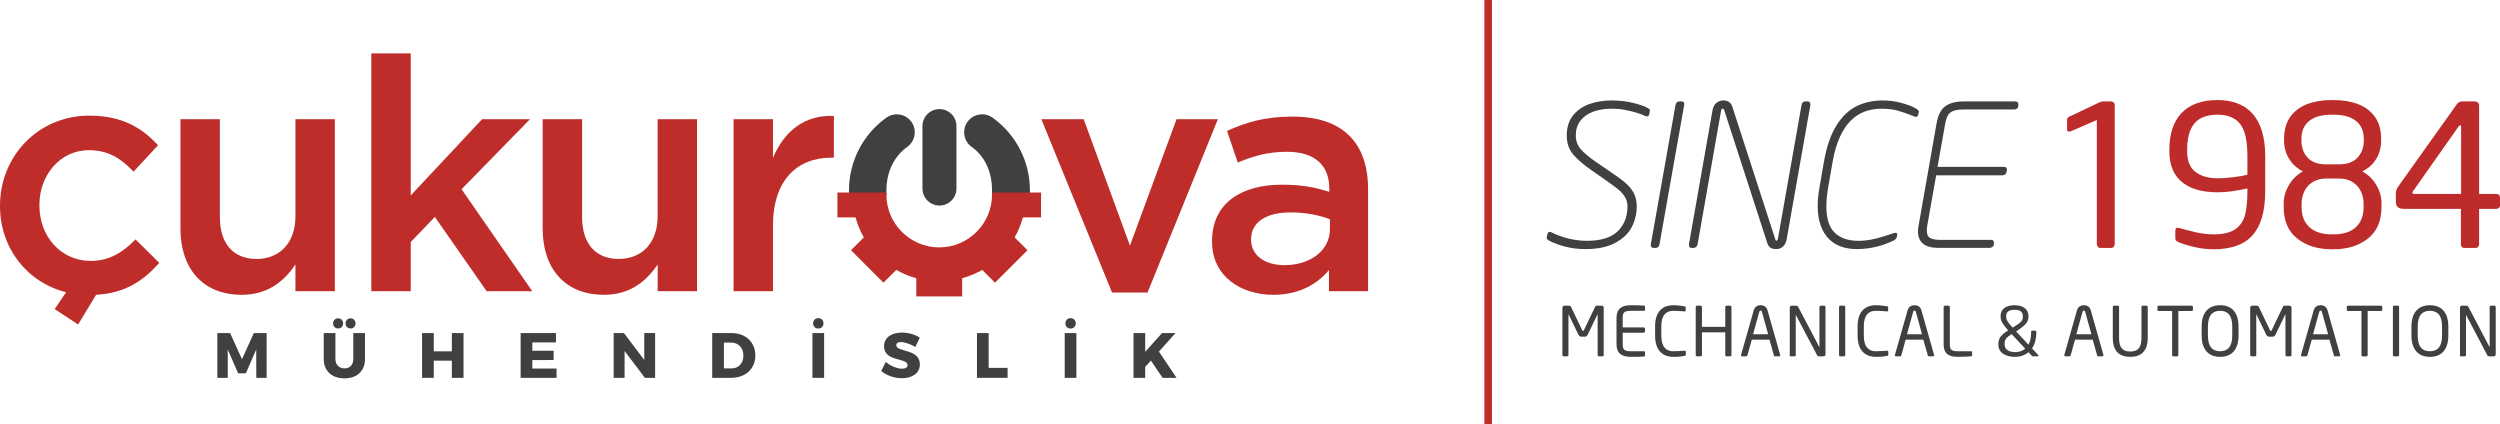
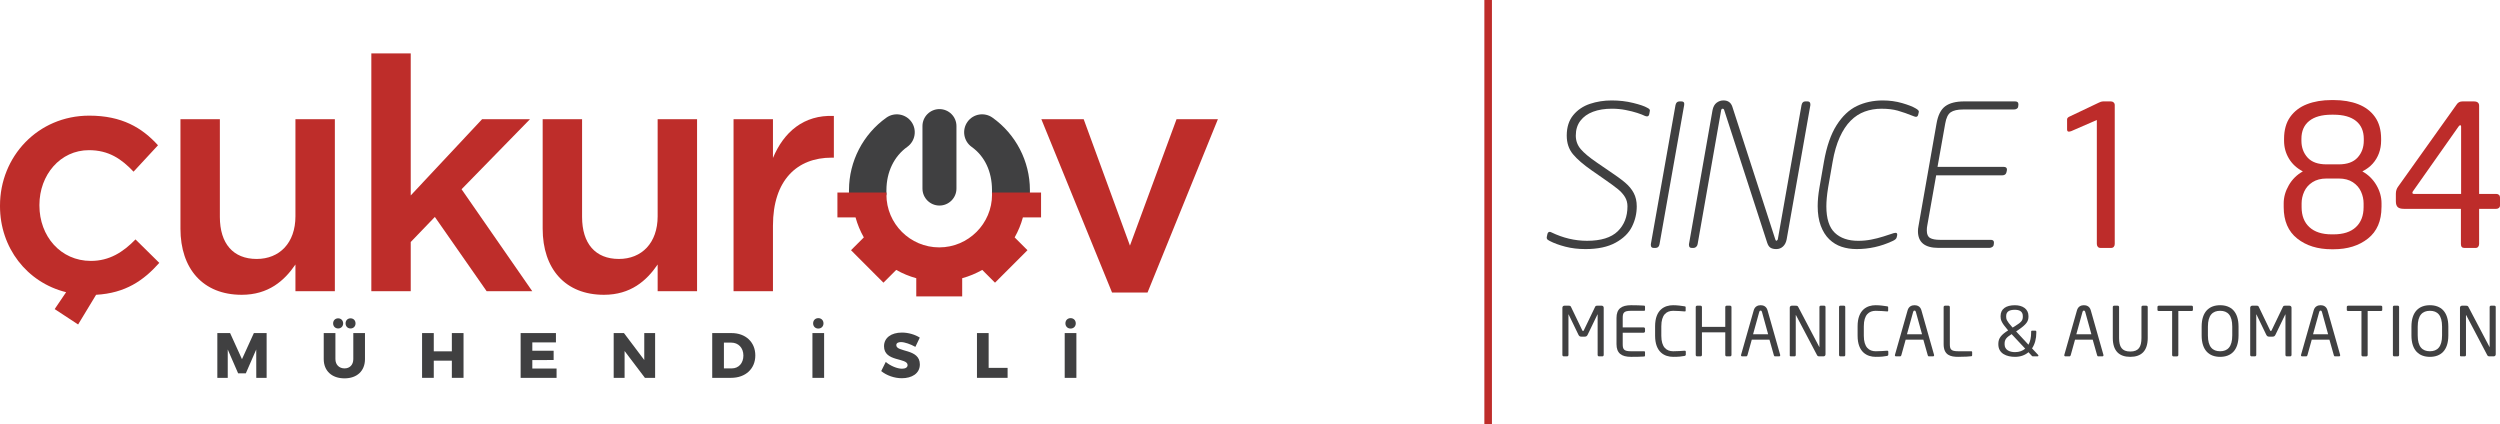
<svg xmlns="http://www.w3.org/2000/svg" version="1.1" id="Layer_1" x="0px" y="0px" width="330px" height="56px" viewBox="0 0 330 56" enable-background="new 0 0 330 56" xml:space="preserve">
  <g>
    <g>
      <path fill="#404041" d="M120.31,16.085c-0.759-1.063-2.242-1.311-3.306-0.555c-3.082,2.192-4.927,5.758-4.937,9.538l-0.001,0.704    h4.94l0.003-0.7c0.009-2.371,1.01-4.441,2.745-5.681C120.817,18.635,121.068,17.15,120.31,16.085" />
      <path fill="#404041" d="M135.948,25.068c-0.009-3.78-1.854-7.347-4.937-9.538c-1.064-0.758-2.547-0.51-3.305,0.555    c-0.758,1.064-0.508,2.549,0.556,3.307c1.721,1.23,2.674,3.247,2.683,5.682l0.003,0.7h5.002L135.948,25.068z" />
      <path fill="#BE2D2A" d="M23.82,30.184V15.735h5.202v12.899c0,3.528,1.764,5.548,4.859,5.548c3.009,0,5.117-2.105,5.117-5.633    V15.735h5.203v22.703h-5.203v-3.525c-1.461,2.15-3.569,4-7.095,4C26.788,38.913,23.82,35.473,23.82,30.184" />
      <polygon fill="#BE2D2A" points="49.016,7.052 49.016,38.438 54.217,38.438 54.217,31.945 57.401,28.635 64.237,38.438     70.258,38.438 60.926,24.98 69.956,15.736 63.636,15.736 54.217,25.798 54.217,7.052   " />
      <path fill="#BE2D2A" d="M71.632,30.184V15.735h5.202v12.899c0,3.528,1.763,5.548,4.859,5.548c3.009,0,5.116-2.105,5.116-5.633    V15.735h5.203v22.703H86.81v-3.525c-1.463,2.15-3.568,4-7.095,4C74.598,38.913,71.632,35.473,71.632,30.184" />
      <path fill="#BE2D2A" d="M96.828,15.735h5.202v5.117c1.418-3.397,4.042-5.719,8.04-5.547v5.506h-0.3    c-4.558,0-7.74,2.966-7.74,8.984v8.645h-5.202V15.735z" />
      <polygon fill="#BE2D2A" points="137.458,15.735 143.047,15.735 149.154,32.42 155.303,15.735 160.762,15.735 151.475,38.611     146.789,38.611   " />
-       <path fill="#BE2D2A" d="M175.424,38.438v-2.793c-1.546,1.85-3.912,3.269-7.351,3.269c-4.301,0-8.084-2.453-8.084-7.009v-0.088    c0-5.031,3.912-7.438,9.201-7.438c2.754,0,4.517,0.387,6.277,0.946v-0.43c0-3.139-1.976-4.859-5.588-4.859    c-2.539,0-4.431,0.559-6.494,1.419l-1.42-4.172c2.494-1.118,4.946-1.892,8.645-1.892c6.707,0,9.975,3.525,9.975,9.589v13.458    H175.424L175.424,38.438z M175.553,28.938c-1.332-0.518-3.183-0.901-5.201-0.901c-3.27,0-5.205,1.332-5.205,3.524v0.086    c0,2.15,1.935,3.354,4.388,3.354c3.438,0,6.018-1.936,6.018-4.773V28.938L175.553,28.938z" />
      <path fill="#BE2D2A" d="M122.899,34.576h-0.003H122.899z" />
      <path fill="#BE2D2A" d="M122.926,34.578c-0.005-0.001-0.011-0.001-0.015-0.001L122.926,34.578z" />
      <path fill="#404041" d="M124.008,14.401c-1.235,0-2.243,1.003-2.243,2.24v8.251c0,1.235,1.007,2.241,2.243,2.241    c1.236,0,2.244-1.005,2.244-2.241v-8.251C126.252,15.404,125.245,14.401,124.008,14.401" />
      <polygon fill="#404041" points="33.51,43.966 31.941,47.414 30.374,43.966 28.688,43.966 28.688,49.875 30.062,49.875     30.062,46.131 31.435,49.284 32.447,49.284 33.823,46.131 33.829,49.875 35.195,49.875 35.195,43.966   " />
      <path fill="#404041" d="M46.93,42.693c0,0.379-0.269,0.664-0.657,0.664s-0.657-0.285-0.657-0.664c0-0.396,0.269-0.674,0.657-0.674    C46.661,42.021,46.93,42.297,46.93,42.693 M45.296,42.693c0,0.379-0.279,0.664-0.659,0.664c-0.388,0-0.665-0.285-0.665-0.664    c0-0.396,0.278-0.674,0.665-0.674C45.017,42.021,45.296,42.297,45.296,42.693 M45.48,48.628c0.684,0,1.156-0.465,1.156-1.231    v-3.431h1.541v3.431c0,1.562-1.044,2.545-2.705,2.545c-1.668,0-2.74-0.984-2.74-2.545v-3.431h1.542v3.431    C44.274,48.155,44.78,48.628,45.48,48.628" />
      <polygon fill="#404041" points="59.644,43.966 59.644,46.376 57.258,46.376 57.258,43.966 55.714,43.966 55.714,49.875     57.258,49.875 57.258,47.607 59.644,47.607 59.644,49.875 61.186,49.875 61.186,43.966   " />
      <polygon fill="#404041" points="68.723,43.966 68.723,49.875 73.468,49.875 73.468,48.643 70.266,48.643 70.266,47.532     73.08,47.521 73.08,46.301 70.266,46.301 70.266,45.195 73.384,45.195 73.384,43.966   " />
      <polygon fill="#404041" points="85.043,43.966 85.043,47.521 82.363,43.966 81.006,43.966 81.006,49.875 82.446,49.875     82.446,46.332 85.128,49.875 86.475,49.875 86.475,43.966   " />
      <path fill="#404041" d="M98.128,46.934c0-1.021-0.666-1.709-1.602-1.709h-0.969v3.403h1.045    C97.496,48.628,98.128,47.943,98.128,46.934 M99.702,46.917c0,1.761-1.288,2.958-3.203,2.958h-2.486v-5.909h2.545    C98.43,43.966,99.702,45.163,99.702,46.917" />
      <path fill="#404041" d="M108.7,42.686c0,0.395-0.288,0.684-0.684,0.684c-0.397,0-0.683-0.289-0.683-0.684    c0-0.404,0.286-0.691,0.683-0.691C108.412,41.993,108.7,42.28,108.7,42.686 M108.783,49.875h-1.542v-5.909h1.542V49.875z" />
      <path fill="#404041" d="M118.924,45.155c-0.368,0-0.613,0.135-0.613,0.403c0,0.979,3.11,0.422,3.11,2.545    c0,1.207-1.063,1.822-2.378,1.822c-0.987,0-2.013-0.363-2.723-0.943l0.6-1.207c0.605,0.521,1.524,0.895,2.139,0.895    c0.456,0,0.743-0.168,0.743-0.48c0-1.002-3.111-0.396-3.111-2.486c0-1.104,0.937-1.805,2.361-1.805c0.868,0,1.746,0.27,2.36,0.666    l-0.583,1.223C120.208,45.434,119.415,45.155,118.924,45.155" />
      <polygon fill="#404041" points="128.959,43.966 128.959,49.875 133.003,49.875 133.003,48.559 130.501,48.559 130.501,43.966       " />
      <path fill="#404041" d="M142.001,42.686c0,0.395-0.288,0.684-0.683,0.684c-0.397,0-0.683-0.289-0.683-0.684    c0-0.404,0.286-0.691,0.683-0.691C141.713,41.993,142.001,42.28,142.001,42.686 M142.083,49.875h-1.542v-5.909h1.542V49.875z" />
-       <polygon fill="#404041" points="153.382,43.966 151.164,46.443 151.164,43.966 149.621,43.966 149.621,49.875 151.164,49.875     151.164,48.434 151.922,47.59 153.456,49.875 155.303,49.875 152.977,46.41 155.167,43.966   " />
      <path fill="#BE2D2A" d="M17.886,31.602c-1.633,1.679-3.438,2.838-5.89,2.838c-3.999,0-6.793-3.267-6.793-7.307v-0.086    c0-3.957,2.751-7.225,6.535-7.225c2.623,0,4.299,1.161,5.891,2.838l3.226-3.483c-2.106-2.322-4.773-3.912-9.073-3.912    C4.986,15.266,0,20.681,0,27.132v0.086c0,5.46,3.525,10.062,8.728,11.351L7.217,40.8l3.093,2.031l2.374-3.918    c3.87-0.215,6.278-1.892,8.342-4.214L17.886,31.602z" />
      <path fill="#BE2D2A" d="M113.255,33.953l-0.921-0.926l1.69-1.69c-0.473-0.834-0.838-1.714-1.092-2.639h-2.393v-3.279h6.482    c-0.002,0.089-0.014,0.175-0.014,0.268c0,3.84,3.125,6.968,6.97,6.968c3.841,0,6.972-3.128,6.972-6.968    c0-0.092-0.012-0.178-0.014-0.268h6.484v3.279h-2.397c-0.251,0.925-0.616,1.807-1.088,2.639l1.692,1.69l-0.935,0.937l-2.438,2.438    l-0.913,0.912l-1.686-1.688c-0.833,0.479-1.72,0.843-2.645,1.1v2.359v0.021v0.018h-1.43h-3.204h-1.428v-0.018v-0.021v-2.359    c-0.927-0.257-1.811-0.621-2.646-1.098l-1.685,1.686l-0.903-0.9L113.255,33.953z" />
    </g>
    <rect x="195.936" fill="#BE2D2A" width="1" height="56" />
    <g>
      <g>
        <path fill="#404041" d="M204.773,30.667c1.541,0.746,3.112,1.119,4.713,1.119c1.84,0,3.188-0.417,4.049-1.253     c0.859-0.834,1.29-1.934,1.29-3.297c0-0.457-0.11-0.868-0.331-1.232c-0.221-0.365-0.528-0.709-0.928-1.036     c-0.398-0.326-1.063-0.811-1.994-1.455l-1.463-1.017c-1.108-0.771-1.938-1.487-2.483-2.147c-0.546-0.66-0.817-1.478-0.817-2.452     c0-1.102,0.285-1.999,0.856-2.695c0.571-0.694,1.308-1.192,2.205-1.493c0.897-0.3,1.854-0.451,2.871-0.451     c1,0,1.946,0.11,2.839,0.331c0.896,0.221,1.511,0.433,1.852,0.635c0.236,0.11,0.354,0.229,0.354,0.355     c0,0.025-0.009,0.081-0.024,0.166l-0.052,0.279c-0.034,0.229-0.14,0.343-0.317,0.343c-0.052,0-0.127-0.017-0.229-0.052     c-0.253-0.126-0.601-0.263-1.041-0.407c-0.44-0.144-0.953-0.273-1.538-0.387c-0.584-0.114-1.189-0.171-1.816-0.171     c-0.949,0-1.778,0.133-2.49,0.4c-0.711,0.268-1.27,0.666-1.67,1.195c-0.402,0.529-0.604,1.18-0.604,1.952     c0,0.677,0.214,1.27,0.644,1.778c0.427,0.508,1.148,1.109,2.166,1.804l1.486,1.017c0.957,0.635,1.69,1.167,2.198,1.596     c0.508,0.427,0.894,0.891,1.155,1.391c0.264,0.5,0.396,1.084,0.396,1.753c0,0.95-0.212,1.848-0.635,2.694     c-0.424,0.848-1.146,1.553-2.167,2.109c-1.021,0.559-2.341,0.84-3.958,0.84c-0.966,0-1.854-0.105-2.669-0.318     c-0.813-0.211-1.495-0.461-2.046-0.748c-0.052-0.035-0.111-0.07-0.185-0.108c-0.072-0.038-0.127-0.084-0.166-0.142     c-0.039-0.055-0.057-0.119-0.057-0.195c0-0.018,0.002-0.031,0.006-0.045s0.006-0.032,0.006-0.057l0.076-0.356     c0.044-0.202,0.148-0.306,0.318-0.306C204.621,30.604,204.688,30.625,204.773,30.667z" />
        <path fill="#404041" d="M221.688,13.387h0.254c0.254,0,0.379,0.105,0.379,0.316c0,0.077-0.004,0.136-0.012,0.178l-3.252,18.35     c-0.061,0.328-0.233,0.494-0.521,0.494h-0.255c-0.246,0-0.369-0.127-0.369-0.382V32.23l3.253-18.35     C221.232,13.551,221.406,13.387,221.688,13.387z" />
        <path fill="#404041" d="M238.968,13.78v0.101l-3.126,17.702c-0.076,0.403-0.236,0.724-0.482,0.951     c-0.246,0.229-0.541,0.344-0.889,0.344c-0.324,0-0.578-0.06-0.764-0.179c-0.188-0.118-0.331-0.334-0.434-0.647l-5.68-17.523     c-0.025-0.119-0.102-0.178-0.229-0.178c-0.086,0-0.141,0.059-0.166,0.178l-3.112,17.702c-0.024,0.145-0.09,0.264-0.192,0.356     c-0.101,0.093-0.211,0.138-0.328,0.138H223.3c-0.237,0-0.356-0.13-0.356-0.394V32.23l3.113-17.703     c0.094-0.448,0.274-0.773,0.547-0.972c0.271-0.199,0.566-0.3,0.89-0.3c0.592,0,0.981,0.271,1.169,0.813l5.679,17.537     c0.034,0.119,0.087,0.178,0.154,0.178c0.017,0,0.049-0.023,0.095-0.07c0.047-0.046,0.073-0.091,0.083-0.133l3.126-17.7     c0.067-0.331,0.233-0.495,0.495-0.495h0.304C238.846,13.387,238.968,13.517,238.968,13.78z" />
        <path fill="#404041" d="M245.079,32.878c-0.722,0-1.386-0.103-1.995-0.305c-0.609-0.204-1.15-0.532-1.62-0.985     c-0.47-0.454-0.844-1.046-1.118-1.777c-0.275-0.733-0.412-1.601-0.412-2.6c0-0.729,0.074-1.538,0.229-2.426l0.596-3.432     c0.355-2.025,0.914-3.634,1.671-4.829c0.758-1.194,1.649-2.036,2.674-2.529c1.025-0.49,2.17-0.737,3.432-0.737     c0.89,0,1.738,0.118,2.541,0.349c0.806,0.234,1.398,0.464,1.779,0.693c0.287,0.161,0.432,0.304,0.432,0.432     c0,0.034-0.004,0.063-0.014,0.09l-0.051,0.229c-0.043,0.245-0.145,0.368-0.305,0.368c-0.068,0-0.148-0.018-0.241-0.051     c-0.847-0.339-1.571-0.593-2.173-0.763c-0.604-0.169-1.316-0.254-2.148-0.254c-0.787,0-1.522,0.125-2.209,0.375     c-0.688,0.25-1.307,0.652-1.86,1.207c-0.556,0.554-1.036,1.284-1.443,2.186c-0.407,0.902-0.72,1.98-0.938,3.234l-0.598,3.431     c-0.152,0.939-0.229,1.757-0.229,2.452c0,1.62,0.371,2.782,1.112,3.489c0.74,0.707,1.772,1.062,3.094,1.062     c0.593,0,1.162-0.054,1.703-0.16c0.543-0.104,1.082-0.242,1.621-0.412c0.537-0.169,0.992-0.317,1.365-0.444     c0.102-0.024,0.182-0.039,0.241-0.039c0.144,0,0.216,0.076,0.216,0.229c0,0.052-0.005,0.093-0.013,0.127l-0.052,0.229     c-0.034,0.194-0.233,0.367-0.598,0.521C248.277,32.53,246.713,32.878,245.079,32.878z" />
        <path fill="#404041" d="M266.428,13.755v0.077l-0.027,0.216c-0.008,0.126-0.065,0.227-0.176,0.298     c-0.11,0.073-0.242,0.108-0.396,0.108h-6.722c-0.713,0-1.248,0.121-1.606,0.362c-0.36,0.241-0.604,0.738-0.731,1.493     l-1.018,5.718h8.717c0.297,0,0.446,0.114,0.446,0.342v0.077l-0.054,0.267c-0.059,0.288-0.248,0.432-0.57,0.432h-8.717     l-1.182,6.671c-0.035,0.152-0.052,0.358-0.052,0.621c0,0.484,0.142,0.809,0.427,0.973c0.282,0.166,0.717,0.249,1.301,0.249h6.711     c0.279,0,0.419,0.114,0.419,0.342v0.075l-0.024,0.204c-0.009,0.127-0.07,0.233-0.186,0.317c-0.113,0.084-0.243,0.125-0.387,0.125     h-6.724c-1.804,0-2.707-0.736-2.707-2.209c0-0.212,0.024-0.445,0.077-0.699l2.376-13.507c0.187-1.093,0.569-1.852,1.149-2.28     c0.58-0.428,1.416-0.641,2.51-0.641h6.723C266.287,13.387,266.428,13.509,266.428,13.755z" />
        <path fill="#BD2C2A" d="M279.146,32.205c0,0.152-0.043,0.277-0.127,0.375s-0.199,0.146-0.343,0.146h-1.423     c-0.145,0-0.259-0.051-0.344-0.151c-0.084-0.103-0.127-0.226-0.127-0.369V15.839l-3.354,1.46     c-0.136,0.052-0.25,0.077-0.344,0.077c-0.152,0-0.229-0.098-0.229-0.292v-1.321c0-0.135,0.084-0.25,0.254-0.343l3.929-1.868     c0.211-0.11,0.394-0.165,0.546-0.165h1.066c0.136,0,0.252,0.044,0.35,0.133c0.098,0.088,0.146,0.209,0.146,0.362v18.323H279.146z     " />
-         <path fill="#BD2C2A" d="M292.21,32.904c-0.823,0-1.647-0.092-2.479-0.279c-0.83-0.188-1.563-0.412-2.197-0.675     c-0.16-0.083-0.268-0.158-0.317-0.222c-0.05-0.064-0.075-0.172-0.075-0.324v-0.94c0-0.348,0.174-0.47,0.521-0.368     c0.219,0.061,0.508,0.139,0.862,0.234c0.356,0.098,0.748,0.197,1.177,0.299c0.426,0.102,0.858,0.178,1.295,0.229     c0.437,0.053,0.841,0.078,1.215,0.078c1.263,0,2.218-0.233,2.871-0.699c0.651-0.467,1.078-1.107,1.276-1.926     c0.199-0.816,0.3-1.869,0.3-3.157v-0.28c-0.788,0.17-1.479,0.297-2.071,0.381c-0.594,0.085-1.212,0.127-1.854,0.127     c-0.907,0-1.729-0.09-2.467-0.267c-0.734-0.178-1.408-0.479-2.015-0.903c-0.604-0.423-1.073-0.991-1.403-1.703     s-0.496-1.567-0.496-2.567V19.79c0-1.05,0.133-1.981,0.4-2.789c0.268-0.809,0.663-1.495,1.188-2.06     c0.526-0.563,1.188-0.992,1.984-1.29c0.795-0.297,1.725-0.445,2.781-0.445c0.99,0,1.875,0.148,2.648,0.445     c0.774,0.297,1.436,0.746,1.978,1.347c0.542,0.602,0.956,1.373,1.244,2.313c0.288,0.941,0.433,2.038,0.433,3.291v4.55     c0,1.397-0.145,2.584-0.433,3.558c-0.288,0.976-0.716,1.771-1.283,2.39c-0.567,0.618-1.272,1.073-2.122,1.364     C294.32,32.756,293.336,32.904,292.21,32.904z M288.702,19.79v0.152c0,1.305,0.377,2.23,1.13,2.777     c0.753,0.547,1.72,0.819,2.898,0.819c0.523,0,1.176-0.044,1.955-0.133c0.779-0.088,1.437-0.2,1.971-0.336v-2.466     c0-2.04-0.325-3.461-0.975-4.262c-0.646-0.801-1.64-1.201-2.979-1.201c-0.839,0-1.555,0.148-2.146,0.445     c-0.594,0.296-1.051,0.789-1.373,1.481C288.863,17.755,288.702,18.664,288.702,19.79z" />
        <path fill="#BD2C2A" d="M314.357,27.338c0,1.822-0.596,3.206-1.785,4.148c-1.189,0.945-2.704,1.416-4.541,1.416h-0.255     c-1.839,0-3.354-0.471-4.544-1.416c-1.189-0.944-1.784-2.326-1.784-4.148v-0.496c0-0.813,0.225-1.609,0.674-2.388     c0.448-0.78,1.067-1.389,1.854-1.83c-0.797-0.416-1.41-0.979-1.836-1.691c-0.43-0.711-0.643-1.499-0.643-2.363v-0.24     c0-1.168,0.27-2.133,0.807-2.891c0.539-0.757,1.277-1.32,2.219-1.684c0.938-0.364,2.024-0.547,3.253-0.547h0.255     c1.229,0,2.313,0.183,3.251,0.547c0.941,0.364,1.68,0.925,2.218,1.684c0.538,0.759,0.808,1.722,0.808,2.891v0.241     c0,0.585-0.096,1.135-0.284,1.652c-0.191,0.518-0.468,0.976-0.827,1.379s-0.814,0.743-1.365,1.023     c0.778,0.432,1.395,1.033,1.848,1.804s0.681,1.576,0.681,2.414v0.495H314.357z M312.02,18.57v-0.241     c0-1.025-0.343-1.813-1.027-2.364c-0.688-0.551-1.673-0.825-2.96-0.825h-0.255c-1.289,0-2.276,0.274-2.961,0.825     c-0.686,0.551-1.029,1.339-1.029,2.364v0.241c0,0.889,0.271,1.632,0.813,2.23c0.543,0.597,1.377,0.895,2.504,0.895h1.613     c1.109,0,1.938-0.298,2.483-0.895C311.746,20.203,312.02,19.46,312.02,18.57z M311.995,27.338v-0.496     c0-0.524-0.113-1.041-0.338-1.543c-0.226-0.504-0.585-0.919-1.08-1.246c-0.495-0.326-1.116-0.489-1.861-0.489h-1.614     c-0.736,0-1.354,0.162-1.854,0.483c-0.5,0.322-0.864,0.737-1.094,1.245c-0.229,0.509-0.342,1.025-0.342,1.55v0.496     c0,1.134,0.344,2.02,1.033,2.648c0.691,0.633,1.668,0.947,2.931,0.947h0.255c1.276,0,2.26-0.314,2.939-0.947     C311.653,29.355,311.995,28.472,311.995,27.338z" />
        <path fill="#BD2C2A" d="M330,27.109c0,0.144-0.049,0.257-0.146,0.336c-0.097,0.082-0.214,0.122-0.349,0.122h-2.262v4.638     c0,0.146-0.041,0.268-0.122,0.369c-0.08,0.103-0.188,0.152-0.323,0.152h-1.513c-0.297,0-0.445-0.172-0.445-0.521v-4.639h-7.521     c-0.382,0-0.655-0.076-0.819-0.229c-0.165-0.153-0.247-0.411-0.247-0.774v-0.991c0-0.365,0.104-0.688,0.317-0.966l7.698-10.801     c0.178-0.279,0.433-0.419,0.764-0.419h1.523c0.458,0,0.688,0.19,0.688,0.571v11.639h2.262c0.145,0,0.263,0.042,0.355,0.126     c0.093,0.085,0.14,0.199,0.14,0.343V27.109L330,27.109z M324.866,25.597V16.69c0-0.102-0.034-0.153-0.104-0.153h-0.022     c-0.068,0-0.137,0.052-0.203,0.153l-6.011,8.539c-0.059,0.067-0.089,0.139-0.089,0.216c0,0.101,0.071,0.152,0.217,0.152H324.866     L324.866,25.597z" />
      </g>
      <g>
        <path fill="#404041" d="M211.509,47.04h-0.44c-0.1,0-0.181-0.081-0.181-0.181v-5.338c0-0.018,0-0.027-0.009-0.027     s-0.009,0-0.018,0.018l-1.288,2.666c-0.09,0.18-0.18,0.261-0.405,0.261h-0.414c-0.225,0-0.314-0.081-0.405-0.261l-1.287-2.666     c-0.009-0.018-0.009-0.018-0.018-0.018s-0.009,0.01-0.009,0.027v5.338c0,0.1-0.081,0.181-0.181,0.181h-0.44     c-0.1,0-0.181-0.081-0.181-0.181v-6.247c0-0.144,0.117-0.261,0.261-0.261h0.586c0.162,0,0.233,0.035,0.288,0.152l1.485,3.088     c0.036,0.081,0.063,0.1,0.107,0.1s0.072-0.019,0.108-0.1l1.485-3.088c0.054-0.117,0.126-0.152,0.288-0.152h0.585     c0.145,0,0.262,0.117,0.262,0.261v6.247C211.689,46.959,211.608,47.04,211.509,47.04z" />
        <path fill="#404041" d="M217.052,47.059c-0.342,0.035-1.224,0.045-1.755,0.045c-1.261,0-1.918-0.478-1.918-1.675v-3.466     c0-1.197,0.657-1.675,1.918-1.675c0.531,0,1.377,0.019,1.755,0.054c0.055,0.01,0.091,0.072,0.091,0.127v0.449     c0,0.063-0.036,0.108-0.1,0.108h-1.737c-0.954,0-1.107,0.252-1.107,0.937v1.251h2.764c0.1,0,0.181,0.081,0.181,0.181v0.342     c0,0.099-0.081,0.18-0.181,0.18h-2.764v1.513c0,0.685,0.153,0.937,1.107,0.937h1.737c0.063,0,0.1,0.045,0.1,0.107v0.459     C217.143,46.986,217.106,47.049,217.052,47.059z" />
        <path fill="#404041" d="M222.344,46.986c-0.378,0.072-0.729,0.117-1.494,0.117c-1.107,0-2.377-0.595-2.377-2.782V43.07     c0-2.206,1.27-2.782,2.377-2.782c0.567,0,1.116,0.081,1.513,0.144c0.081,0.01,0.144,0.037,0.144,0.117v0.459     c0,0.055-0.018,0.1-0.107,0.1c-0.01,0-0.019,0-0.027,0c-0.324-0.027-0.99-0.081-1.513-0.081c-0.882,0-1.566,0.513-1.566,2.044     v1.251c0,1.513,0.685,2.044,1.566,2.044c0.514,0,1.161-0.045,1.485-0.072c0.009,0,0.027,0,0.036,0     c0.099,0,0.145,0.045,0.145,0.145v0.369C222.524,46.914,222.443,46.968,222.344,46.986z" />
        <path fill="#404041" d="M228.374,47.04h-0.459c-0.099,0-0.18-0.081-0.18-0.181v-2.988h-3.079v2.988c0,0.1-0.081,0.181-0.18,0.181     h-0.46c-0.099,0-0.18-0.081-0.18-0.181v-6.328c0-0.1,0.081-0.18,0.18-0.18h0.46c0.099,0,0.18,0.08,0.18,0.18v2.611h3.079v-2.611     c0-0.1,0.081-0.18,0.18-0.18h0.459c0.1,0,0.181,0.08,0.181,0.18v6.328C228.555,46.959,228.474,47.04,228.374,47.04z" />
        <path fill="#404041" d="M234.836,47.04h-0.531c-0.08,0-0.135-0.063-0.152-0.136l-0.585-2.07h-2.332l-0.576,2.07     c-0.019,0.072-0.09,0.136-0.162,0.136h-0.531c-0.09,0-0.153-0.063-0.153-0.144c0-0.019,0-0.045,0.01-0.063l1.665-5.86     c0.153-0.55,0.576-0.685,0.918-0.685c0.333,0,0.757,0.126,0.909,0.675l1.666,5.87c0.009,0.019,0.009,0.045,0.009,0.063     C234.989,46.977,234.936,47.04,234.836,47.04z M232.576,41.161c-0.026-0.099-0.08-0.162-0.171-0.162     c-0.099,0-0.152,0.063-0.18,0.162l-0.819,2.962h1.989L232.576,41.161z" />
        <path fill="#404041" d="M240.704,47.04h-0.558c-0.145,0-0.243-0.054-0.288-0.144l-2.782-5.285     c-0.009-0.018-0.018-0.027-0.026-0.027c-0.01,0-0.01,0.01-0.01,0.027v5.258c0,0.09-0.071,0.171-0.162,0.171h-0.468     c-0.09,0-0.162-0.019-0.162-0.108v-6.328c0-0.145,0.117-0.252,0.261-0.252h0.495c0.253,0,0.298,0.045,0.369,0.18l2.765,5.258     l0.018,0.026c0.009,0,0.009-0.018,0.009-0.026v-5.268c0-0.09,0.072-0.17,0.162-0.17h0.478c0.099,0,0.162,0.08,0.162,0.17v6.258     C240.966,46.923,240.849,47.04,240.704,47.04z" />
        <path fill="#404041" d="M243.412,47.04h-0.495c-0.09,0-0.162-0.081-0.162-0.181v-6.338c0-0.09,0.063-0.17,0.162-0.17h0.495     c0.09,0,0.162,0.071,0.162,0.17v6.338C243.574,46.95,243.512,47.04,243.412,47.04z" />
        <path fill="#404041" d="M249.074,46.986c-0.378,0.072-0.729,0.117-1.494,0.117c-1.107,0-2.377-0.595-2.377-2.782V43.07     c0-2.206,1.27-2.782,2.377-2.782c0.567,0,1.116,0.081,1.513,0.144c0.081,0.01,0.144,0.037,0.144,0.117v0.459     c0,0.055-0.018,0.1-0.107,0.1c-0.01,0-0.019,0-0.027,0c-0.324-0.027-0.99-0.081-1.513-0.081c-0.882,0-1.566,0.513-1.566,2.044     v1.251c0,1.513,0.685,2.044,1.566,2.044c0.514,0,1.161-0.045,1.485-0.072c0.009,0,0.027,0,0.036,0     c0.099,0,0.145,0.045,0.145,0.145v0.369C249.255,46.914,249.174,46.968,249.074,46.986z" />
        <path fill="#404041" d="M255.149,47.04h-0.53c-0.081,0-0.136-0.063-0.153-0.136l-0.585-2.07h-2.332l-0.576,2.07     c-0.019,0.072-0.09,0.136-0.162,0.136h-0.531c-0.09,0-0.153-0.063-0.153-0.144c0-0.019,0-0.045,0.01-0.063l1.665-5.86     c0.153-0.55,0.576-0.685,0.918-0.685c0.333,0,0.757,0.126,0.909,0.675l1.666,5.87c0.009,0.019,0.009,0.045,0.009,0.063     C255.303,46.977,255.249,47.04,255.149,47.04z M252.891,41.161c-0.027-0.099-0.081-0.162-0.172-0.162     c-0.099,0-0.152,0.063-0.18,0.162l-0.819,2.962h1.989L252.891,41.161z" />
        <path fill="#404041" d="M260.233,47.021c-0.233,0.037-0.909,0.082-1.755,0.082c-0.964,0-1.918-0.189-1.918-1.675v-4.897     c0-0.1,0.081-0.18,0.18-0.18h0.46c0.099,0,0.18,0.08,0.18,0.18v4.897c0,0.685,0.153,0.937,1.107,0.937h1.737     c0.063,0,0.1,0.045,0.1,0.107v0.424C260.324,46.95,260.288,47.014,260.233,47.021z" />
        <path fill="#404041" d="M268.974,47.04h-0.621c-0.081,0-0.108-0.026-0.145-0.063l-0.45-0.486     c-0.44,0.379-1.035,0.613-1.773,0.613c-1.098,0-2.205-0.424-2.205-1.648v-0.071c0-0.747,0.387-1.198,1.296-1.774l-0.063-0.071     c-0.847-0.972-0.937-1.351-0.937-1.747v-0.072c0-0.953,0.729-1.431,1.891-1.431c0.999,0,1.791,0.478,1.791,1.431v0.072     c0,0.604-0.243,1.018-1.377,1.783l-0.252,0.171l1.629,1.755c0.243-0.432,0.352-0.99,0.352-1.584V43.79     c0-0.099,0.045-0.144,0.144-0.144h0.388c0.099,0,0.152,0.045,0.152,0.144v0.126c0,0.783-0.188,1.513-0.566,2.07l0.801,0.855     c0.036,0.036,0.045,0.072,0.045,0.1C269.072,47.004,269.019,47.04,268.974,47.04z M265.534,44.105     c-0.72,0.449-0.927,0.729-0.927,1.278v0.071c0,0.729,0.647,1.027,1.377,1.027c0.576,0,1.018-0.181,1.342-0.459L265.534,44.105z      M267.011,41.719c0-0.594-0.423-0.828-1.044-0.828c-0.685,0-1.152,0.207-1.152,0.828v0.072c0,0.315,0.045,0.559,0.765,1.352     l0.091,0.098l0.306-0.188c0.873-0.54,1.035-0.765,1.035-1.261V41.719z" />
        <path fill="#404041" d="M277.505,47.04h-0.53c-0.081,0-0.136-0.063-0.153-0.136l-0.585-2.07h-2.332l-0.576,2.07     c-0.019,0.072-0.09,0.136-0.162,0.136h-0.531c-0.09,0-0.153-0.063-0.153-0.144c0-0.019,0-0.045,0.01-0.063l1.665-5.86     c0.153-0.55,0.576-0.685,0.918-0.685c0.333,0,0.757,0.126,0.909,0.675l1.666,5.87c0.009,0.019,0.009,0.045,0.009,0.063     C277.658,46.977,277.604,47.04,277.505,47.04z M275.246,41.161c-0.027-0.099-0.081-0.162-0.172-0.162     c-0.099,0-0.152,0.063-0.18,0.162l-0.819,2.962h1.989L275.246,41.161z" />
        <path fill="#404041" d="M281.194,47.104c-1.458,0-2.305-0.775-2.305-2.494v-4.088c0-0.09,0.072-0.17,0.172-0.17h0.485     c0.091,0,0.172,0.071,0.172,0.17v4.088c0,1.161,0.359,1.791,1.476,1.791c1.117,0,1.477-0.621,1.477-1.791v-4.088     c0-0.09,0.072-0.17,0.171-0.17h0.486c0.09,0,0.171,0.071,0.171,0.17v4.088C283.499,46.328,282.653,47.104,281.194,47.104z" />
        <path fill="#404041" d="M289.295,41.053h-1.755v5.807c0,0.091-0.063,0.181-0.162,0.181h-0.495c-0.091,0-0.162-0.081-0.162-0.181     v-5.807h-1.756c-0.099,0-0.18-0.045-0.18-0.144v-0.396c0-0.091,0.081-0.162,0.18-0.162h4.33c0.1,0,0.171,0.063,0.171,0.162v0.396     C289.466,40.999,289.395,41.053,289.295,41.053z" />
        <path fill="#404041" d="M293.056,47.104c-1.413,0-2.439-0.828-2.439-2.827v-1.161c0-1.999,1.026-2.827,2.439-2.827     c1.414,0,2.431,0.828,2.431,2.827v1.161C295.486,46.275,294.47,47.104,293.056,47.104z M294.658,43.115     c0-1.513-0.612-2.089-1.603-2.089c-0.98,0-1.611,0.576-1.611,2.089v1.161c0,1.513,0.621,2.089,1.611,2.089     c0.981,0,1.603-0.576,1.603-2.089V43.115z" />
        <path fill="#404041" d="M302.3,47.04h-0.44c-0.1,0-0.181-0.081-0.181-0.181v-5.338c0-0.018,0-0.027-0.009-0.027     s-0.009,0-0.018,0.018l-1.288,2.666c-0.09,0.18-0.18,0.261-0.405,0.261h-0.414c-0.225,0-0.314-0.081-0.405-0.261l-1.287-2.666     c-0.009-0.018-0.009-0.018-0.018-0.018s-0.009,0.01-0.009,0.027v5.338c0,0.1-0.081,0.181-0.181,0.181h-0.441     c-0.099,0-0.18-0.081-0.18-0.181v-6.247c0-0.144,0.117-0.261,0.261-0.261h0.586c0.162,0,0.233,0.035,0.288,0.152l1.485,3.088     c0.036,0.081,0.063,0.1,0.107,0.1s0.072-0.019,0.108-0.1l1.485-3.088c0.054-0.117,0.126-0.152,0.288-0.152h0.585     c0.145,0,0.262,0.117,0.262,0.261v6.247C302.48,46.959,302.399,47.04,302.3,47.04z" />
        <path fill="#404041" d="M308.752,47.04h-0.531c-0.08,0-0.135-0.063-0.152-0.136l-0.585-2.07h-2.332l-0.576,2.07     c-0.019,0.072-0.09,0.136-0.162,0.136h-0.531c-0.09,0-0.153-0.063-0.153-0.144c0-0.019,0-0.045,0.01-0.063l1.665-5.86     c0.153-0.55,0.576-0.685,0.918-0.685c0.333,0,0.757,0.126,0.909,0.675l1.666,5.87c0.009,0.019,0.009,0.045,0.009,0.063     C308.905,46.977,308.852,47.04,308.752,47.04z M306.492,41.161c-0.026-0.099-0.08-0.162-0.171-0.162     c-0.099,0-0.152,0.063-0.18,0.162l-0.819,2.962h1.989L306.492,41.161z" />
        <path fill="#404041" d="M314.287,41.053h-1.755v5.807c0,0.091-0.063,0.181-0.162,0.181h-0.495c-0.091,0-0.162-0.081-0.162-0.181     v-5.807h-1.756c-0.099,0-0.18-0.045-0.18-0.144v-0.396c0-0.091,0.081-0.162,0.18-0.162h4.33c0.1,0,0.171,0.063,0.171,0.162v0.396     C314.458,40.999,314.387,41.053,314.287,41.053z" />
        <path fill="#404041" d="M316.519,47.04h-0.495c-0.09,0-0.162-0.081-0.162-0.181v-6.338c0-0.09,0.063-0.17,0.162-0.17h0.495     c0.09,0,0.162,0.071,0.162,0.17v6.338C316.681,46.95,316.618,47.04,316.519,47.04z" />
        <path fill="#404041" d="M320.749,47.104c-1.413,0-2.439-0.828-2.439-2.827v-1.161c0-1.999,1.026-2.827,2.439-2.827     c1.414,0,2.431,0.828,2.431,2.827v1.161C323.18,46.275,322.163,47.104,320.749,47.104z M322.352,43.115     c0-1.513-0.612-2.089-1.603-2.089c-0.98,0-1.611,0.576-1.611,2.089v1.161c0,1.513,0.621,2.089,1.611,2.089     c0.981,0,1.603-0.576,1.603-2.089V43.115z" />
        <path fill="#404041" d="M329.173,47.04h-0.558c-0.145,0-0.243-0.054-0.288-0.144l-2.782-5.285     c-0.009-0.018-0.018-0.027-0.026-0.027c-0.01,0-0.01,0.01-0.01,0.027v5.258c0,0.09-0.071,0.171-0.162,0.171h-0.468     c-0.09,0-0.162-0.019-0.162-0.108v-6.328c0-0.145,0.117-0.252,0.261-0.252h0.495c0.253,0,0.298,0.045,0.369,0.18l2.765,5.258     l0.018,0.026c0.009,0,0.009-0.018,0.009-0.026v-5.268c0-0.09,0.072-0.17,0.162-0.17h0.478c0.099,0,0.162,0.08,0.162,0.17v6.258     C329.435,46.923,329.317,47.04,329.173,47.04z" />
      </g>
    </g>
  </g>
</svg>